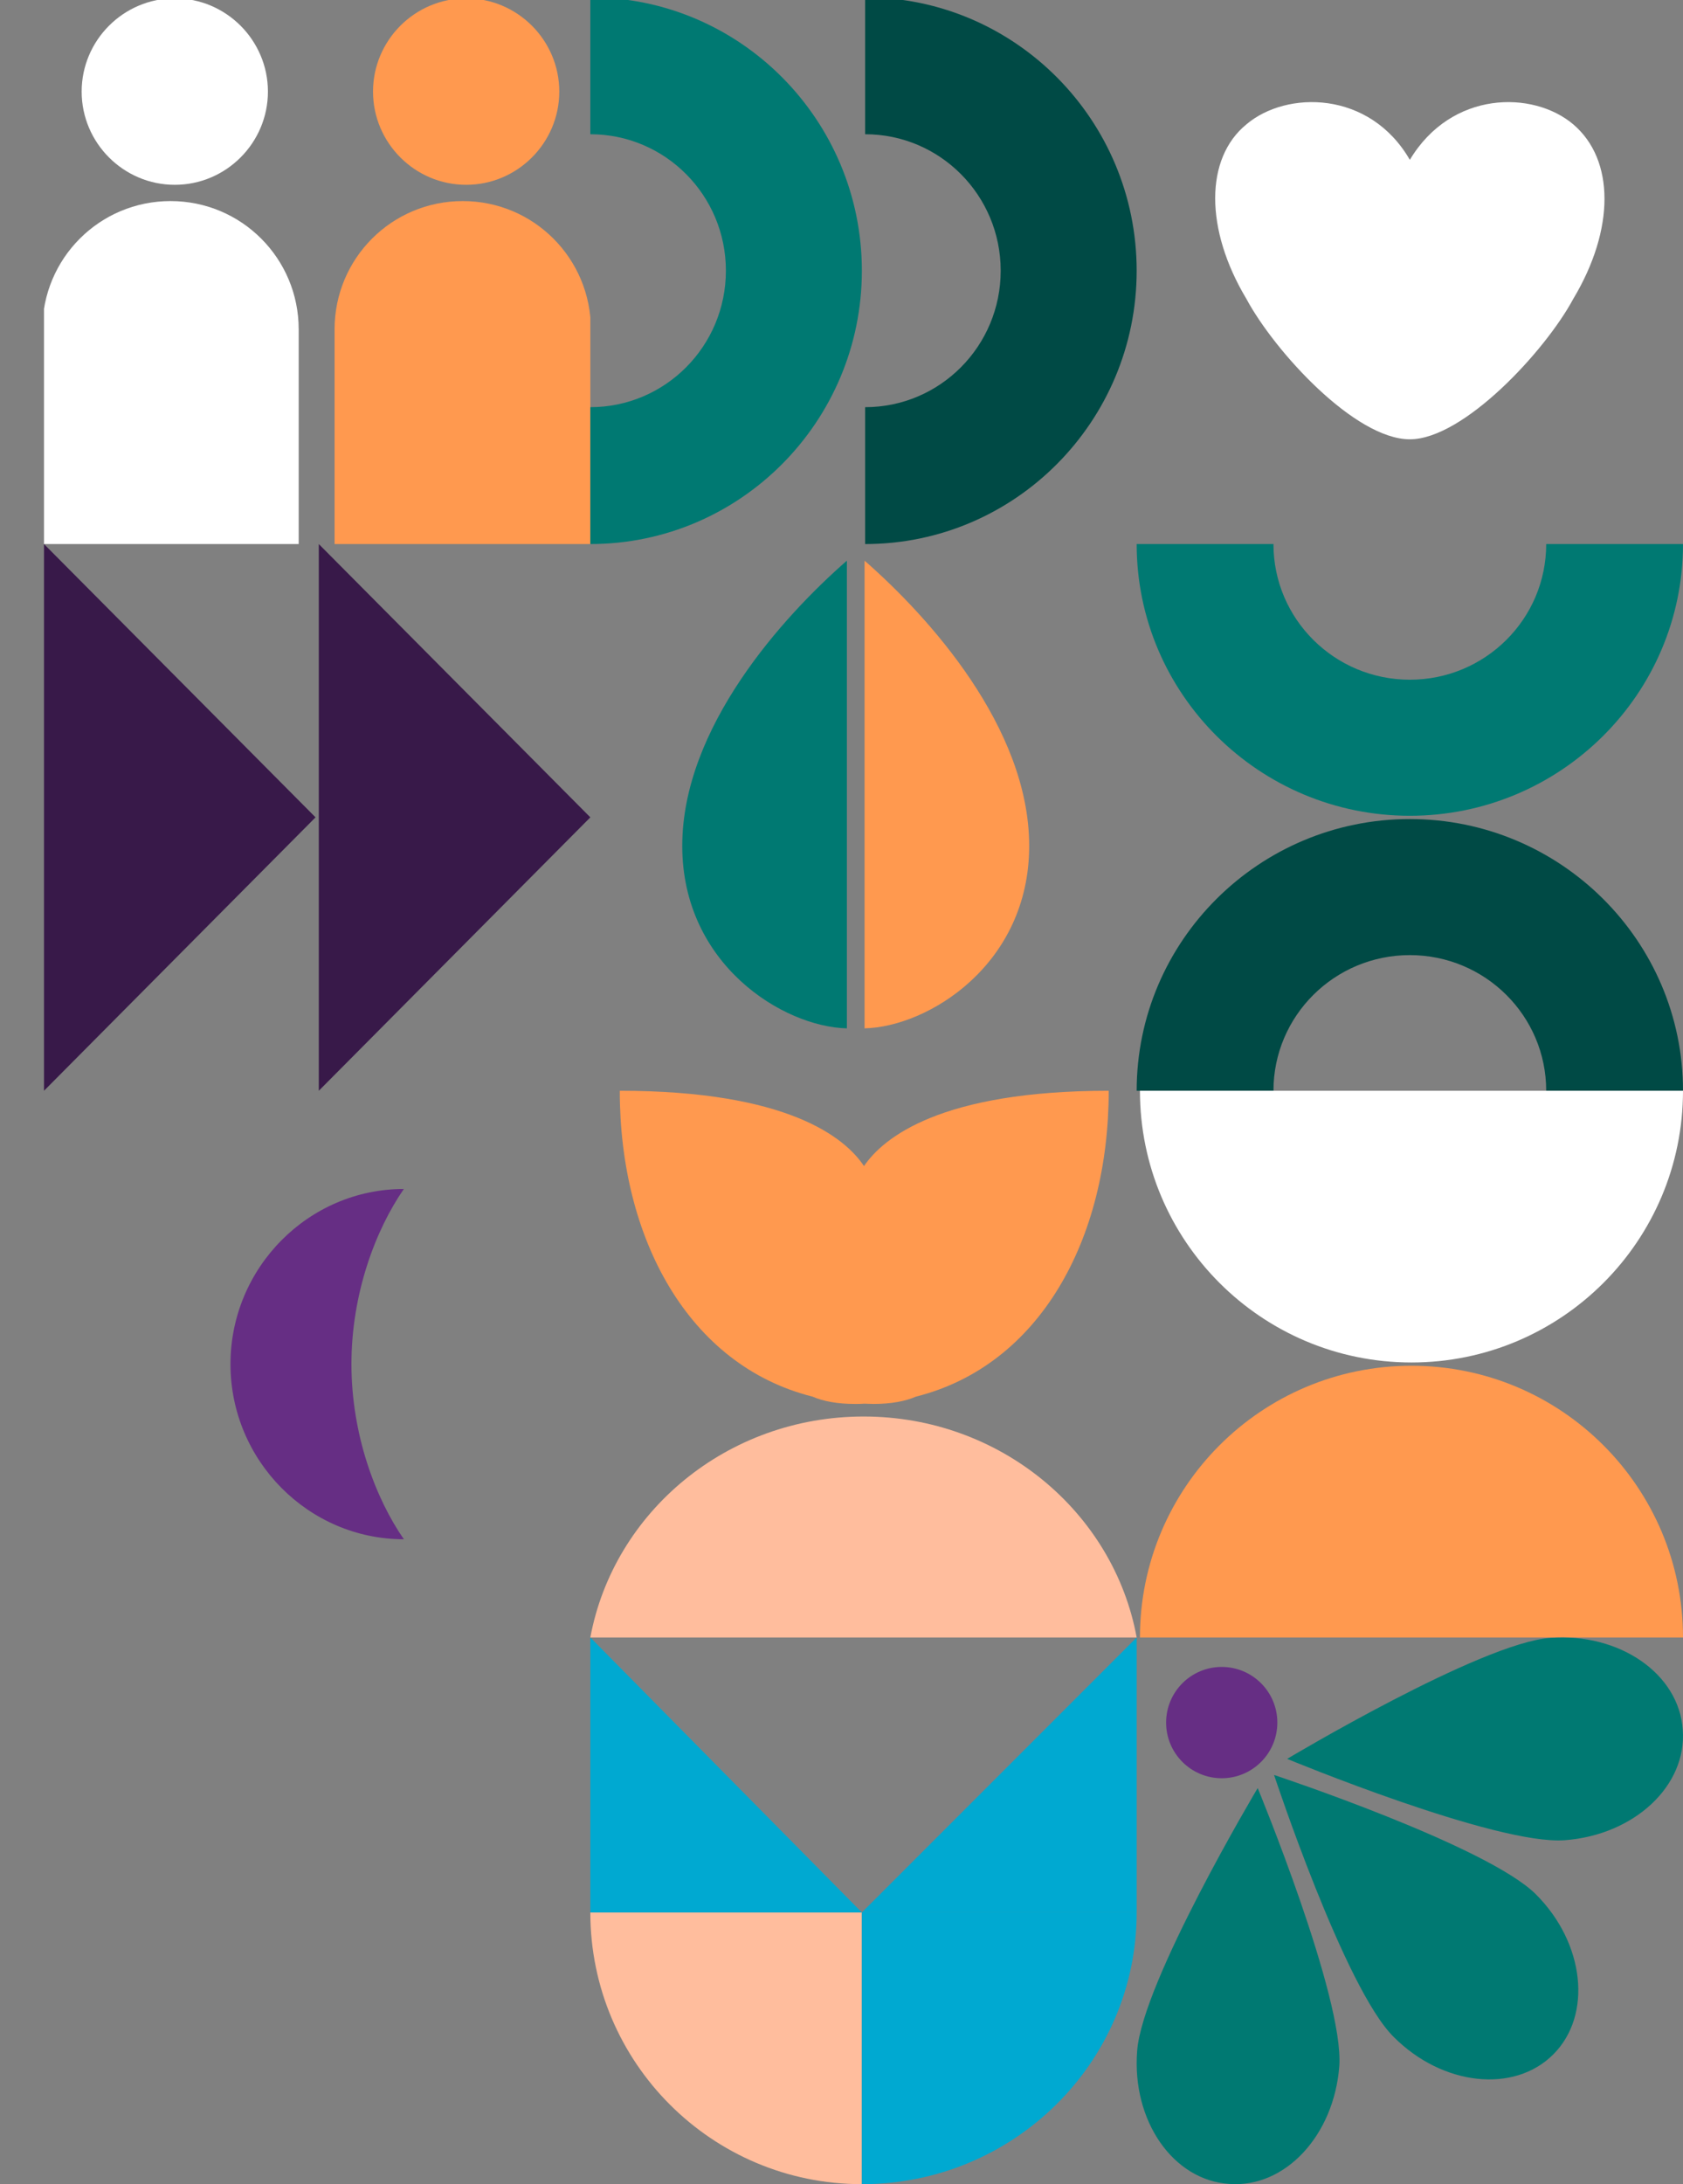
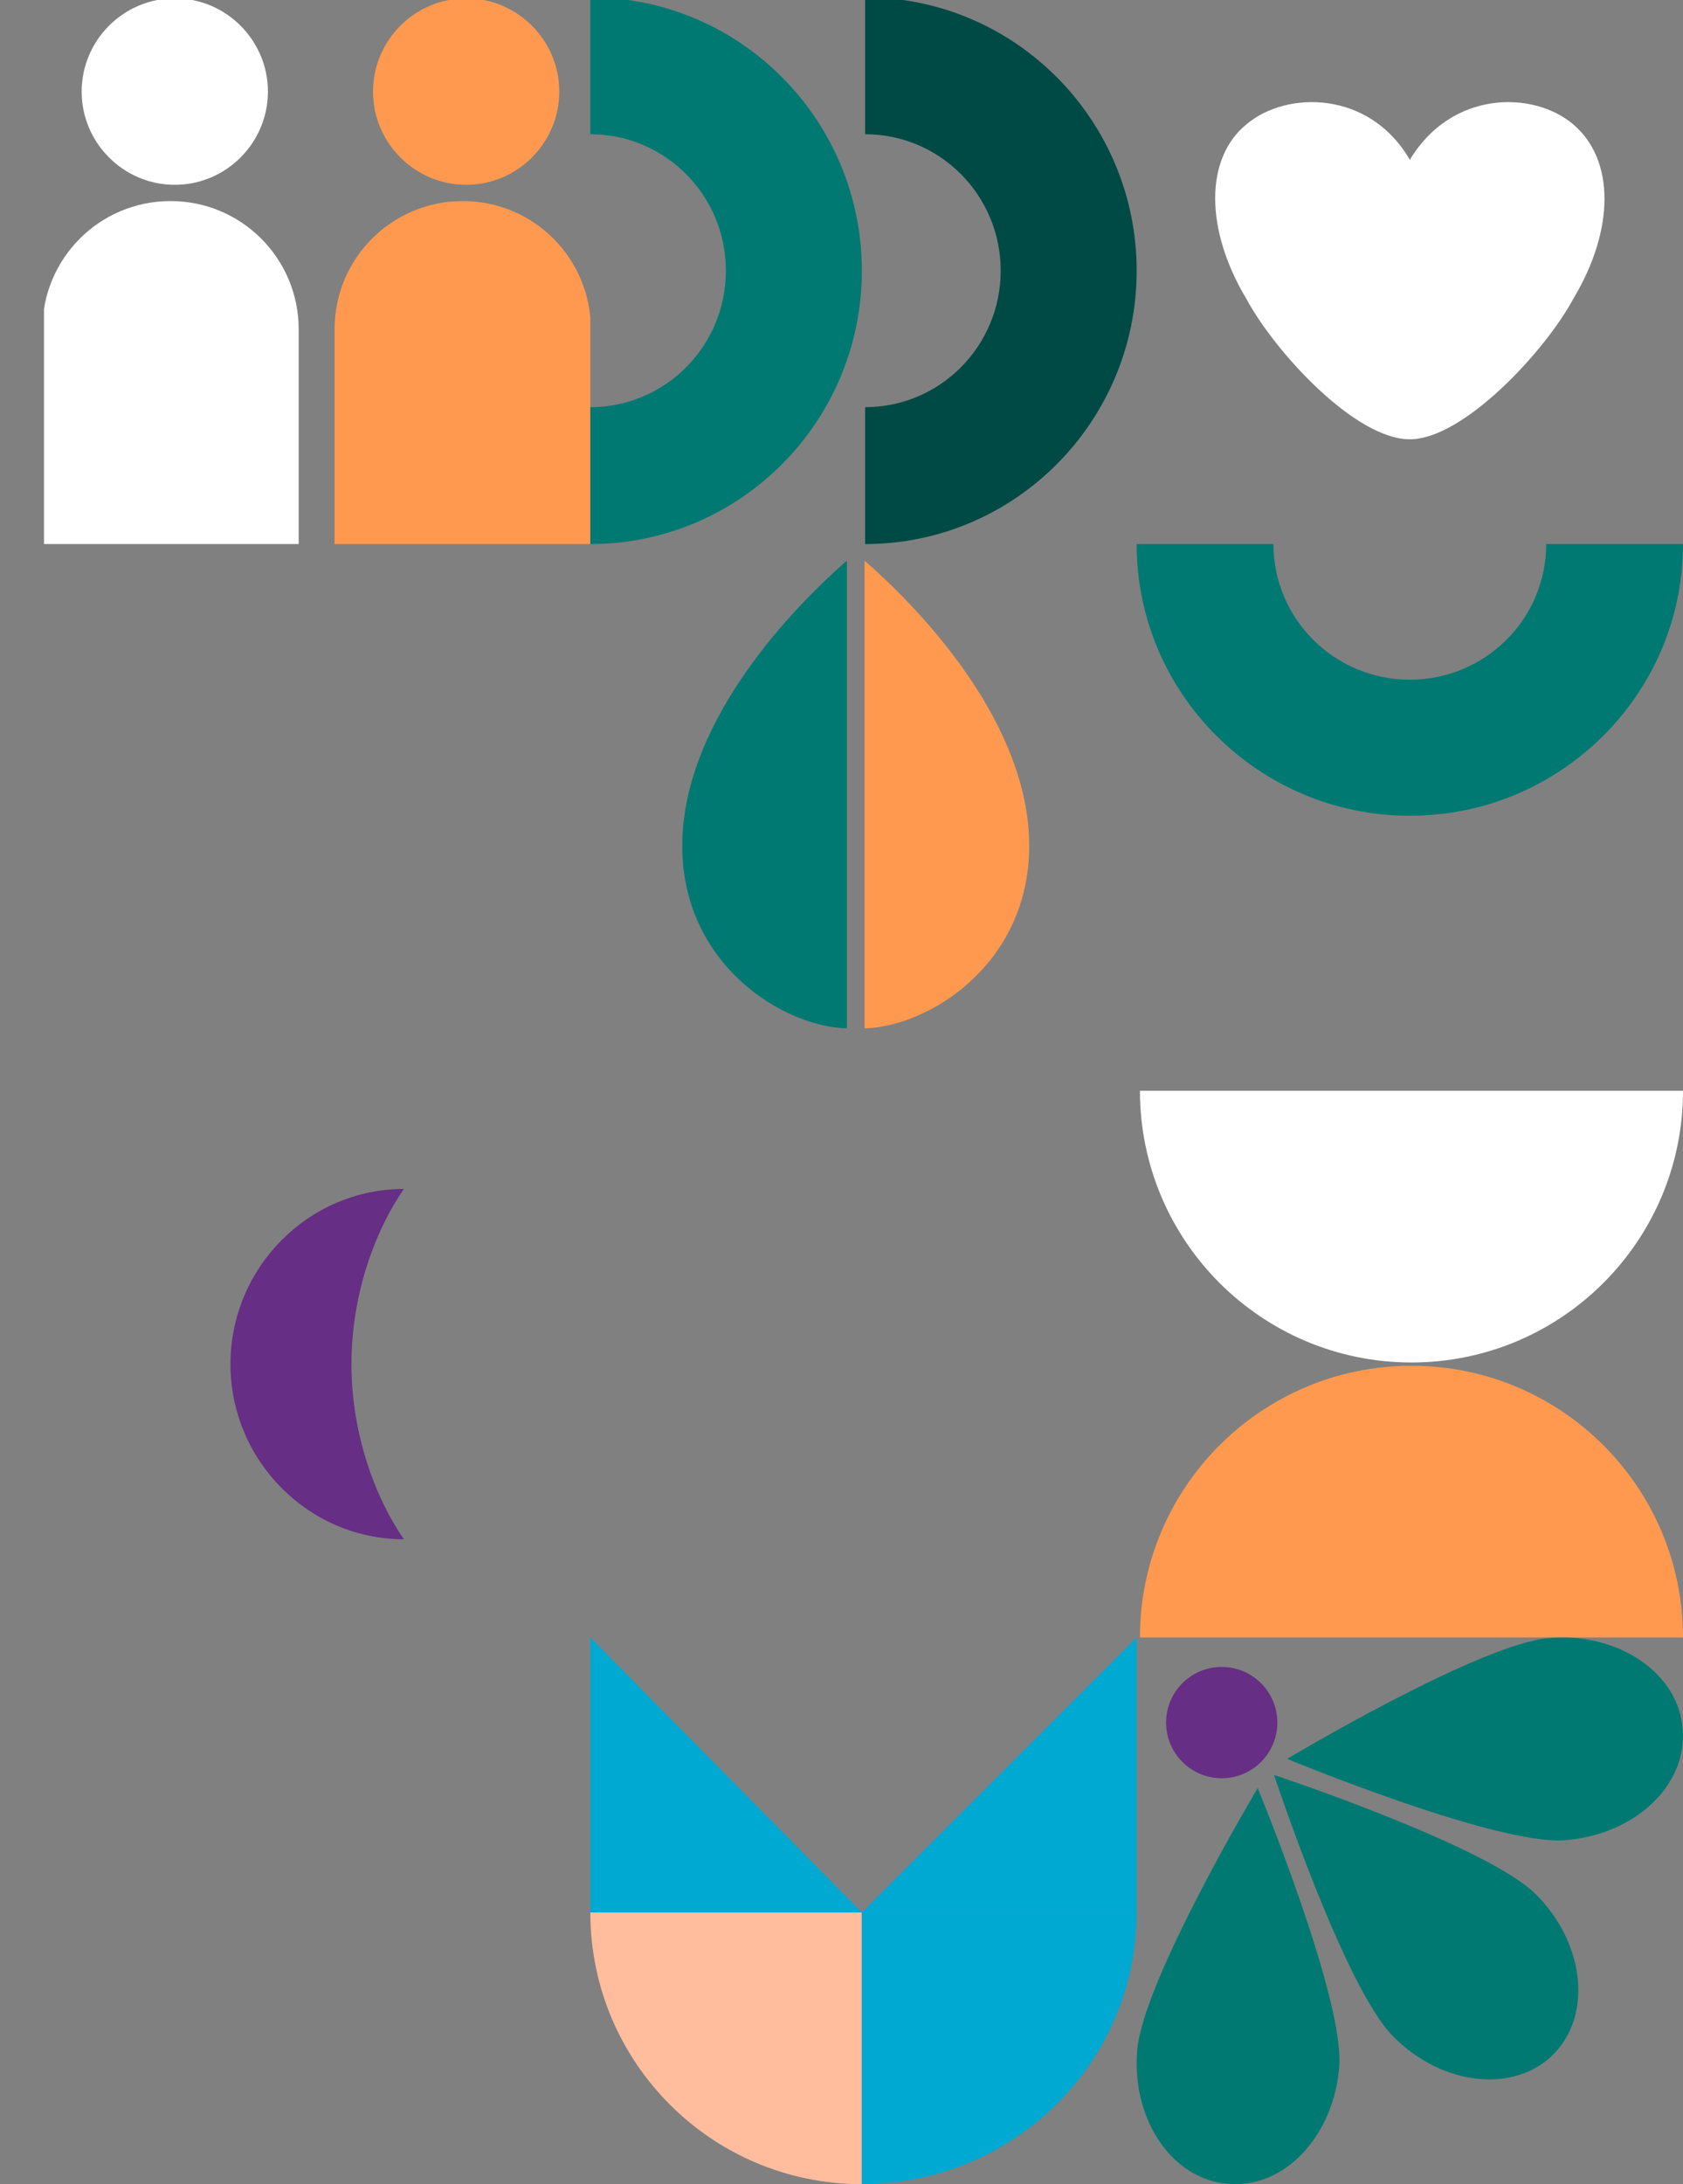
<svg xmlns="http://www.w3.org/2000/svg" width="549" height="712" viewBox="0 0 549 712" fill="none">
  <rect x="0" y="0" width="549" height="712" fill="#808080" stroke="none" />
  <g clip-path="url(#clip0_2028_132)">
    <path fill-rule="evenodd" clip-rule="evenodd" d="M152.061 -0.537C168.784 -0.537 182.441 13.126 182.441 29.855C182.441 46.585 168.784 60.247 152.061 60.247C135.338 60.247 121.681 46.585 121.681 29.855C121.681 13.126 135.338 -0.537 152.061 -0.537Z" fill="#FF994F" />
    <path fill-rule="evenodd" clip-rule="evenodd" d="M109.138 177.353H192.753V107.368C192.753 84.226 174.079 65.545 150.946 65.545C127.812 65.545 109.138 84.226 109.138 107.368V177.353Z" fill="#FF994F" />
    <path fill-rule="evenodd" clip-rule="evenodd" d="M57.018 -0.537C73.741 -0.537 87.398 13.126 87.398 29.855C87.398 46.585 73.741 60.247 57.018 60.247C40.295 60.247 26.638 46.585 26.638 29.855C26.638 13.126 40.295 -0.537 57.018 -0.537Z" fill="white" />
    <path fill-rule="evenodd" clip-rule="evenodd" d="M13.817 177.353H97.433V107.368C97.433 84.226 78.759 65.545 55.625 65.545C32.492 65.545 13.817 84.226 13.817 107.368V177.353Z" fill="white" />
  </g>
  <g clip-path="url(#clip1_2028_132)">
    <path fill-rule="evenodd" clip-rule="evenodd" d="M192.569 -0.862C241.428 -0.862 281.143 39.092 281.143 88.246C281.143 137.399 241.428 177.353 192.569 177.353V132.731C216.998 132.731 236.788 112.822 236.788 88.246C236.788 63.669 216.998 43.76 192.569 43.76V-0.862Z" fill="#007972" />
    <path fill-rule="evenodd" clip-rule="evenodd" d="M282.21 -0.862C331.069 -0.862 370.784 39.092 370.784 88.246C370.784 137.399 331.069 177.353 282.21 177.353V132.731C306.64 132.731 326.429 112.822 326.429 88.246C326.429 63.669 306.64 43.76 282.21 43.76V-0.862Z" fill="#004A45" />
  </g>
  <path fill-rule="evenodd" clip-rule="evenodd" d="M459.892 52.105C473.464 29.446 500.122 29.446 513.209 40.544C526.781 52.105 526.781 74.764 513.209 97.424C504 114.533 477.341 143.204 459.892 143.204C441.958 143.204 415.784 114.533 406.575 97.424C393.003 74.764 393.003 51.643 406.575 40.544C419.662 29.446 446.805 29.446 459.892 52.105Z" fill="white" />
  <g clip-path="url(#clip2_2028_132)">
-     <path d="M192.569 266.438L103.995 177.353L103.995 355.569L192.569 266.438Z" fill="#381949" />
-     <path d="M102.928 266.438L14.354 177.353L14.354 355.569L102.928 266.438Z" fill="#381949" />
+     <path d="M102.928 266.438L14.354 355.569L102.928 266.438Z" fill="#381949" />
  </g>
  <g clip-path="url(#clip3_2028_132)">
    <path d="M276.256 335.223V182.767C255.472 200.908 222.554 237.118 222.554 275.754C222.554 314.391 255.472 334.742 276.256 335.223Z" fill="#007972" />
    <path d="M282.023 335.223V182.767C302.807 200.908 335.725 237.118 335.725 275.754C335.725 314.391 302.807 334.742 282.023 335.223Z" fill="#FF994F" />
  </g>
  <g clip-path="url(#clip4_2028_132)">
    <path fill-rule="evenodd" clip-rule="evenodd" d="M549 177.353C549 226.212 509.046 265.928 459.892 265.928C410.739 265.928 370.784 226.212 370.784 177.353L415.407 177.353C415.407 201.783 435.315 221.572 459.892 221.572C484.469 221.572 504.377 201.783 504.377 177.353L549 177.353Z" fill="#007972" />
-     <path fill-rule="evenodd" clip-rule="evenodd" d="M370.784 355.569C370.784 306.71 410.739 266.995 459.892 266.995C509.046 266.995 549 306.71 549 355.569L504.377 355.569C504.377 331.139 484.469 311.35 459.892 311.35C435.315 311.35 415.407 331.139 415.407 355.569L370.784 355.569Z" fill="#004A45" />
  </g>
  <path fill-rule="evenodd" clip-rule="evenodd" d="M131.741 387.584C100.611 387.584 75.181 413.253 75.181 444.677C75.181 476.1 100.611 501.77 131.741 501.77C122.534 488.492 114.642 467.691 114.642 444.677C114.642 421.662 122.534 400.861 131.741 387.584Z" fill="#662E84" />
  <g clip-path="url(#clip5_2028_132)">
    <path d="M265.052 455.274C268.496 456.776 273.089 457.659 278.917 457.659C279.977 457.659 280.948 457.659 281.92 457.57C282.891 457.57 283.951 457.659 284.923 457.659C290.751 457.659 295.343 456.776 298.788 455.274C339.235 445.118 361.666 403.876 361.666 355.569C306.736 355.569 288.102 370.935 281.832 380.12C275.738 370.935 257.104 355.569 202.173 355.569C202.173 403.788 224.605 445.118 265.052 455.274Z" fill="#FF994F" />
    <path d="M281.727 461.756C237.148 461.756 200.182 492.868 192.569 533.784H370.785C363.271 492.868 326.206 461.756 281.727 461.756Z" fill="#FFBD9D" />
  </g>
  <g clip-path="url(#clip6_2028_132)">
    <path d="M460.426 444.143C509.342 444.143 549 404.485 549 355.569H371.852C371.852 404.485 411.509 444.143 460.426 444.143Z" fill="white" />
    <path d="M460.426 445.21C411.509 445.21 371.852 484.868 371.852 533.784L549 533.784C549 484.868 509.342 445.21 460.426 445.21Z" fill="#FF994F" />
  </g>
  <g clip-path="url(#clip7_2028_132)">
    <path d="M281.143 623.426H192.569C192.569 672.342 232.227 712 281.143 712V623.426Z" fill="#FFBD9D" />
    <path d="M192.569 623.426H281.143L192.569 533.784V623.426Z" fill="#00A9D1" />
    <path d="M281.143 623.426H370.785C370.785 672.342 330.649 712 281.143 712V623.426Z" fill="#00A9D1" />
    <path d="M370.785 623.426H281.143L370.785 533.784V623.426Z" fill="#00A9D1" />
  </g>
  <g clip-path="url(#clip8_2028_132)">
    <path fill-rule="evenodd" clip-rule="evenodd" d="M415.605 578.605C415.605 578.605 485.206 601.674 501.071 617.566C516.935 633.459 519.494 656.87 506.7 669.686C493.906 682.502 470.535 679.939 454.67 664.047C438.635 648.325 415.605 578.605 415.605 578.605Z" fill="#007972" />
    <path fill-rule="evenodd" clip-rule="evenodd" d="M410.265 582.874C410.265 582.874 438.433 651.002 436.887 673.483C435.169 696.135 419.196 713.296 400.99 711.923C382.612 710.722 369.215 691.33 370.933 668.678C372.479 646.197 410.265 582.874 410.265 582.874Z" fill="#007972" />
    <path fill-rule="evenodd" clip-rule="evenodd" d="M419.874 573.359C419.874 573.359 488.002 601.594 510.483 599.873C533.135 598.151 550.296 582.14 548.923 563.89C547.722 545.64 528.33 532.211 505.678 533.933C483.197 535.483 419.874 573.359 419.874 573.359Z" fill="#007972" />
    <path d="M398.531 579.672C408.55 579.672 416.672 571.55 416.672 561.531C416.672 551.511 408.55 543.389 398.531 543.389C388.511 543.389 380.389 551.511 380.389 561.531C380.389 571.55 388.511 579.672 398.531 579.672Z" fill="#662E84" />
  </g>
  <defs>
    <clipPath id="clip0_2028_132">
      <rect width="178.216" height="178.216" fill="white" transform="translate(14.353 -0.862)" />
    </clipPath>
    <clipPath id="clip1_2028_132">
      <rect width="178.216" height="178.216" fill="white" transform="translate(192.569 -0.862)" />
    </clipPath>
    <clipPath id="clip2_2028_132">
-       <rect width="178.216" height="178.216" fill="white" transform="translate(14.353 177.353)" />
-     </clipPath>
+       </clipPath>
    <clipPath id="clip3_2028_132">
      <rect width="178.216" height="178.216" fill="white" transform="translate(192.569 177.353)" />
    </clipPath>
    <clipPath id="clip4_2028_132">
      <rect width="178.216" height="178.216" fill="white" transform="translate(370.784 177.353)" />
    </clipPath>
    <clipPath id="clip5_2028_132">
-       <rect width="178.216" height="178.216" fill="white" transform="translate(192.569 355.569)" />
-     </clipPath>
+       </clipPath>
    <clipPath id="clip6_2028_132">
      <rect width="178.216" height="178.216" fill="white" transform="translate(370.784 355.569)" />
    </clipPath>
    <clipPath id="clip7_2028_132">
      <rect width="178.216" height="178.216" fill="white" transform="translate(192.569 533.784)" />
    </clipPath>
    <clipPath id="clip8_2028_132">
      <rect width="178.216" height="178.216" fill="white" transform="translate(370.784 533.784)" />
    </clipPath>
  </defs>
</svg>